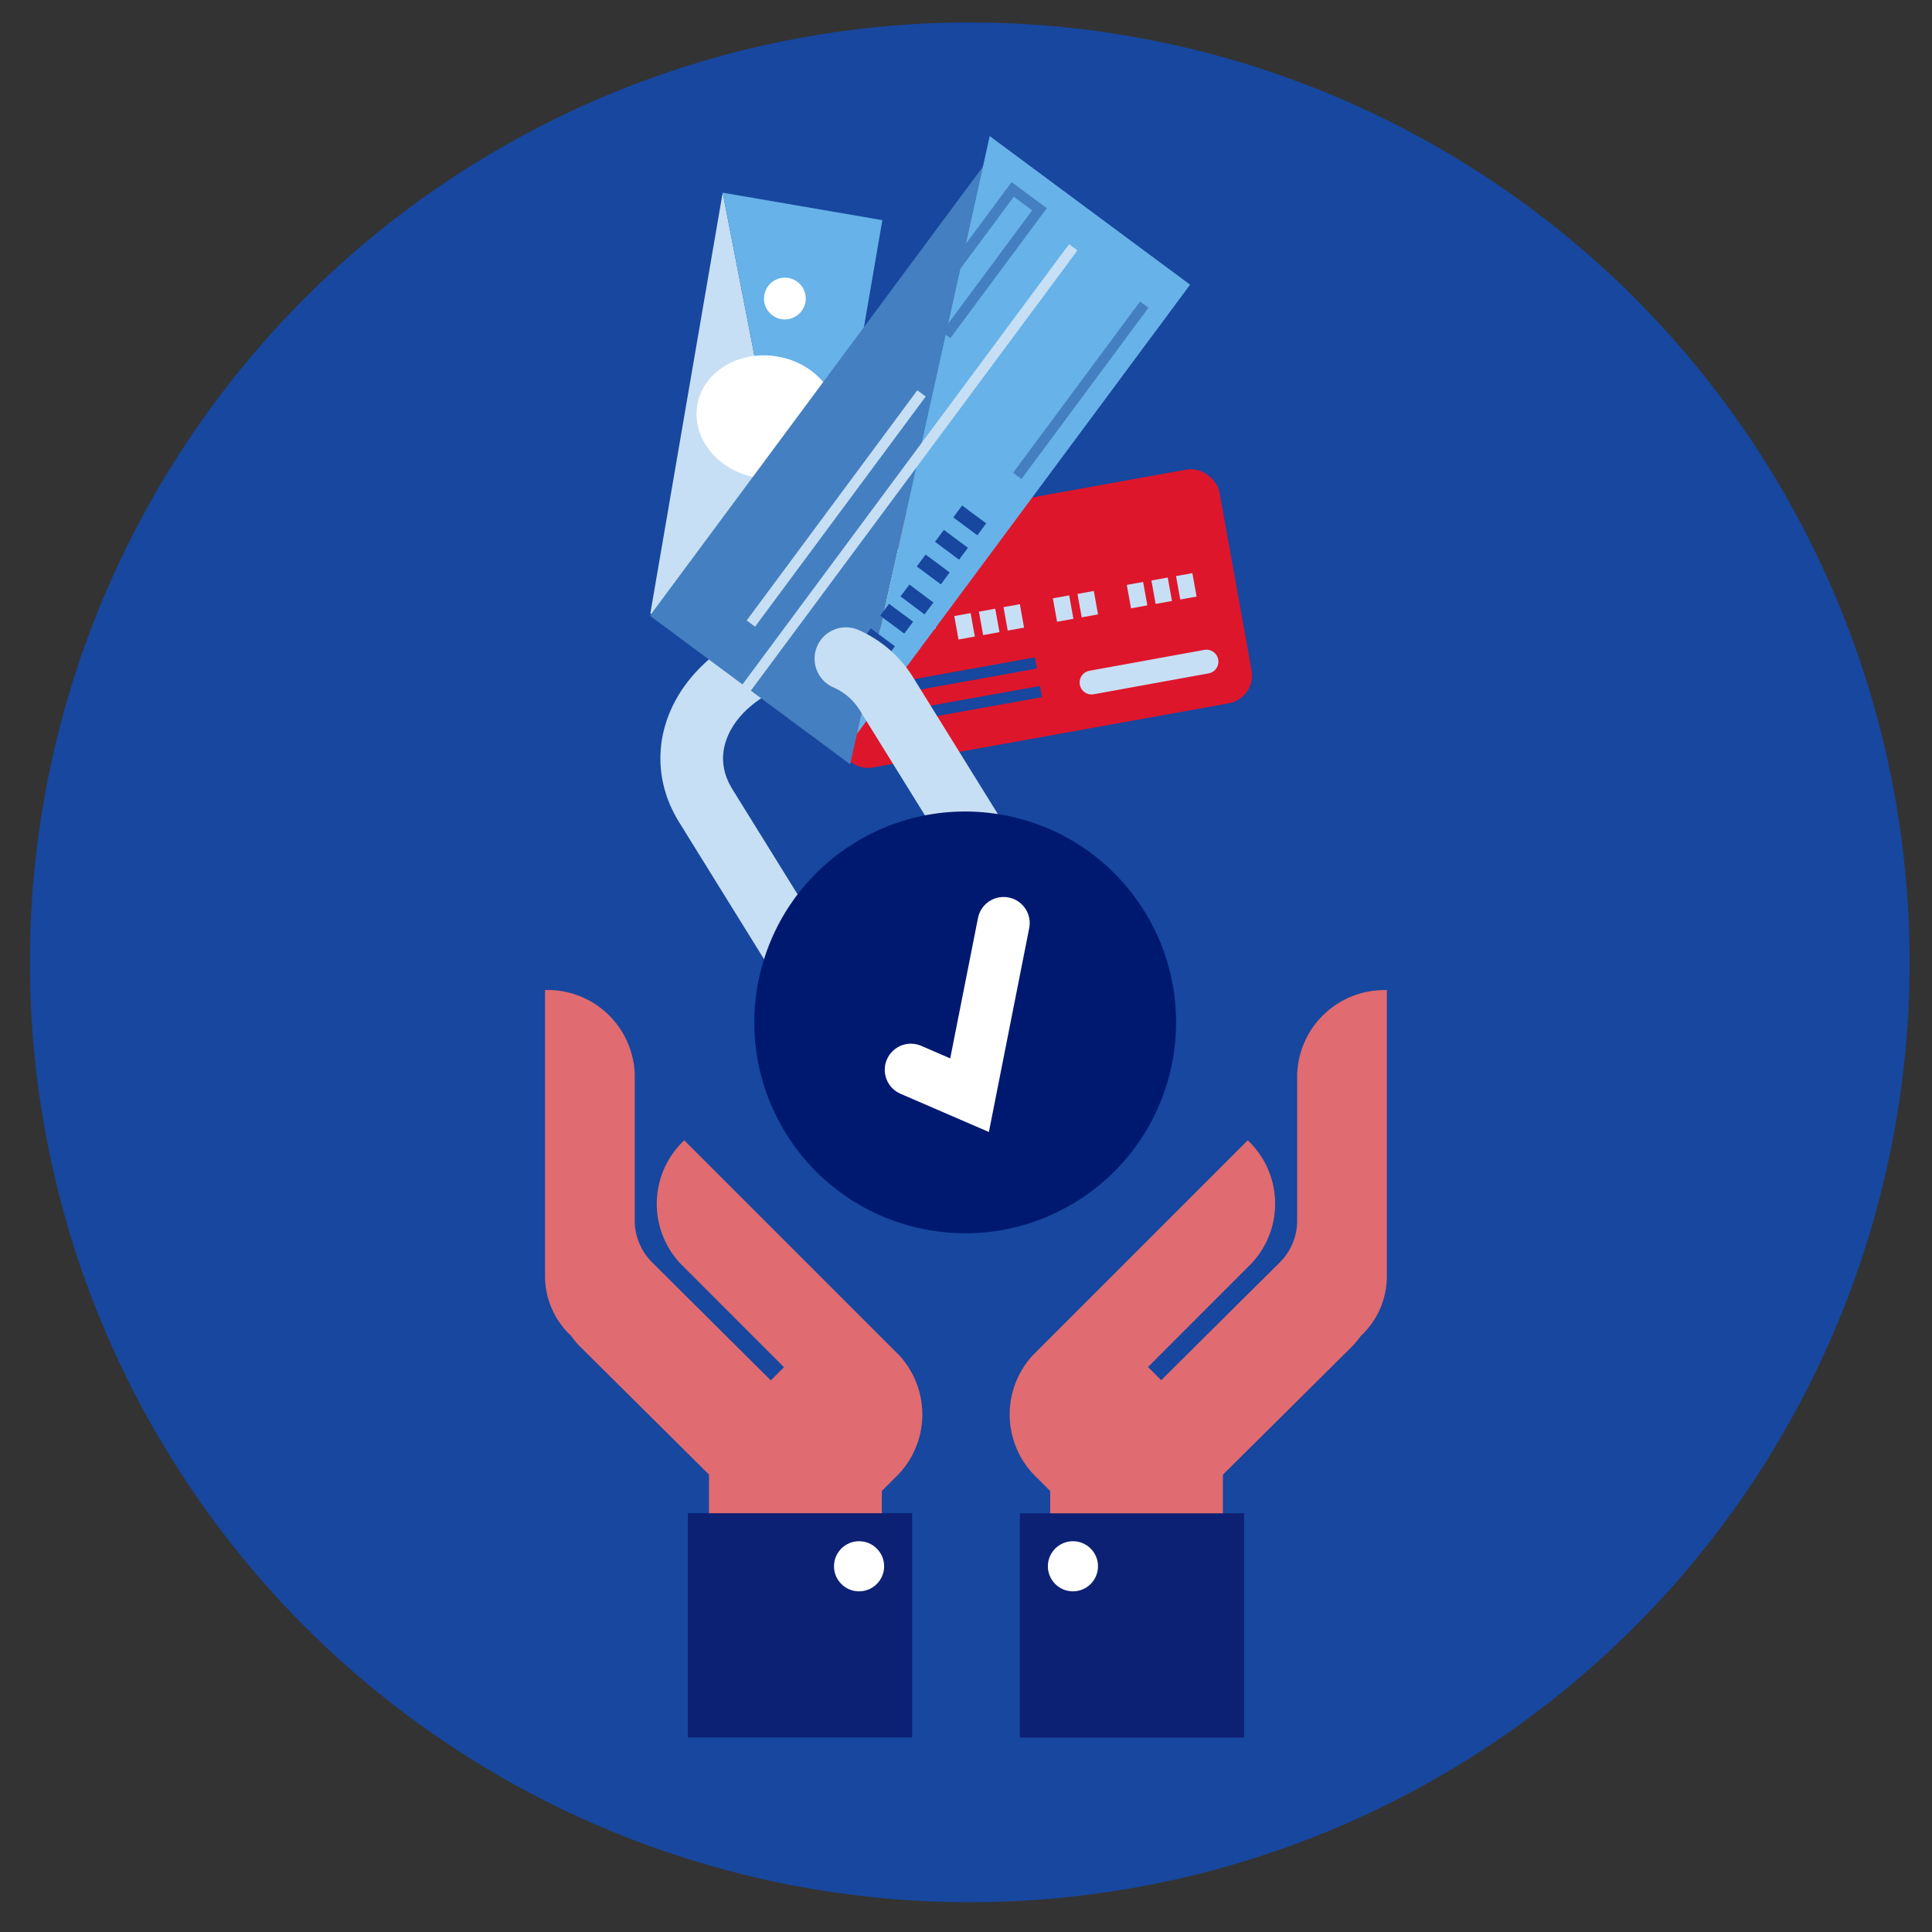
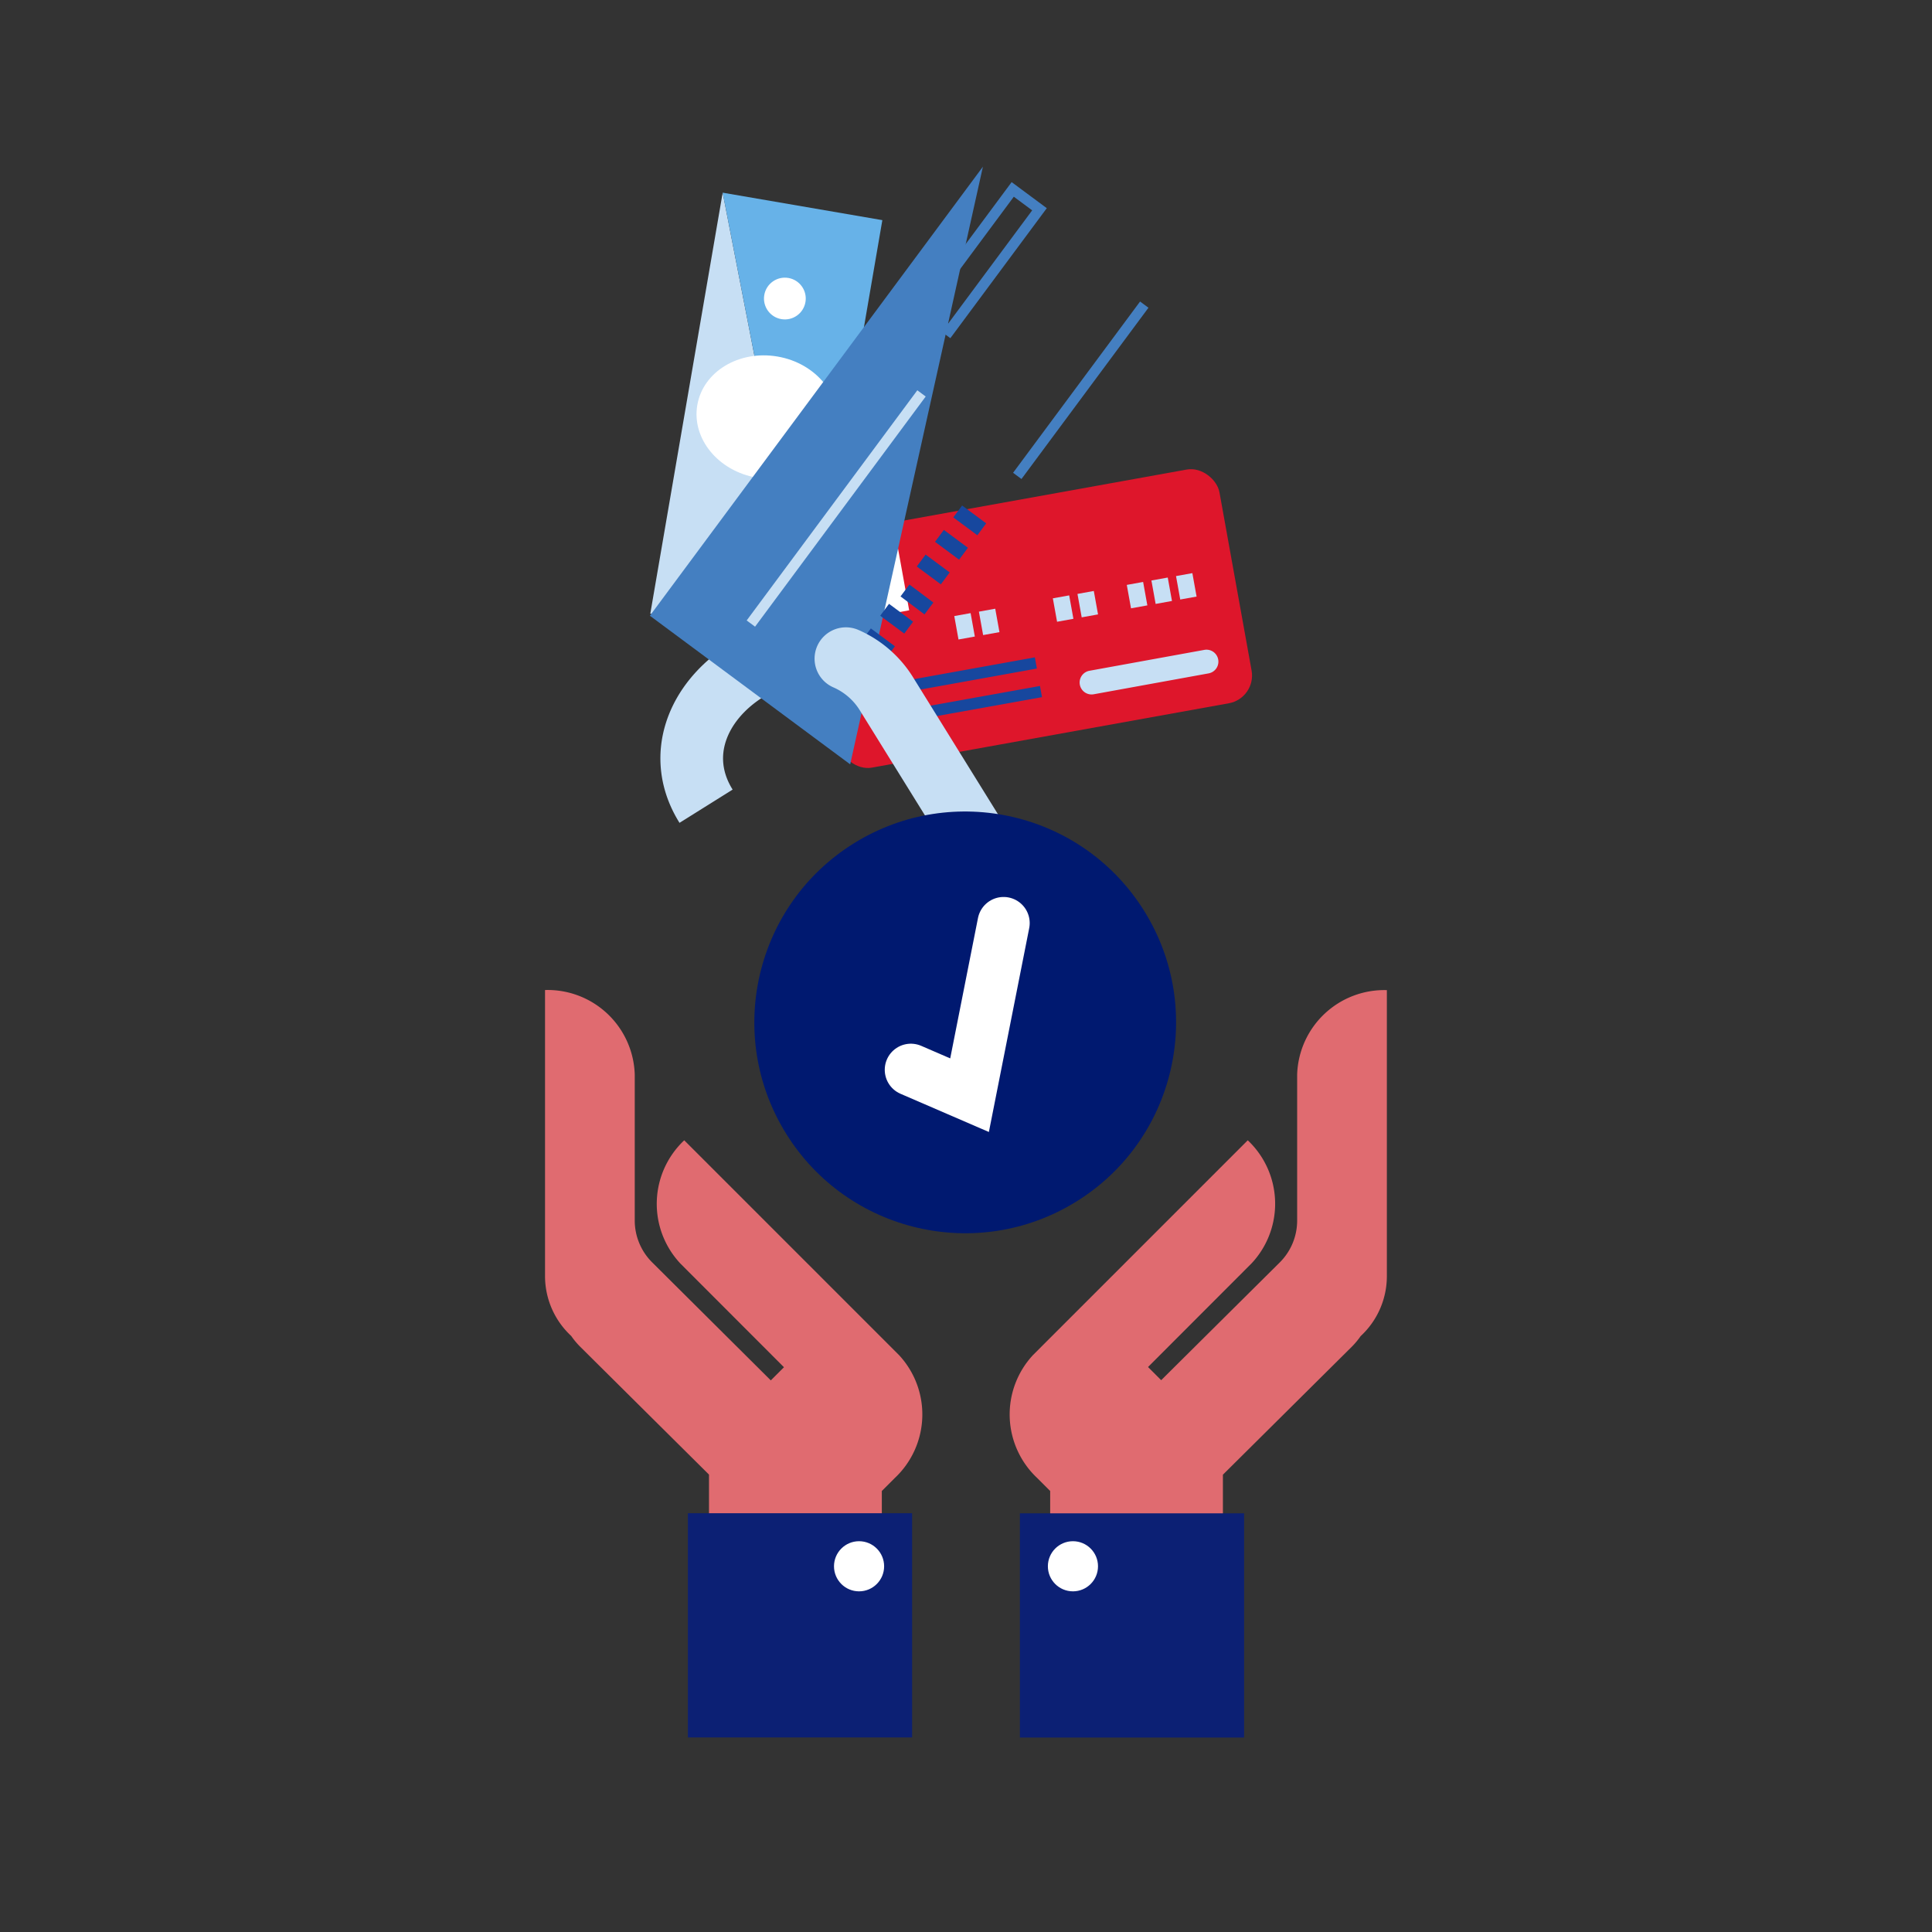
<svg xmlns="http://www.w3.org/2000/svg" viewBox="0 0 185 185">
  <rect x="0" y="0" width="185" height="185" fill="#333333" stroke="none" />
  <defs>
    <style>.cls-1{fill:#17479e;}.cls-2{fill:#e06b70;}.cls-3{fill:#0c2074;}.cls-4{fill:#fff;}.cls-10,.cls-12,.cls-13,.cls-15,.cls-5,.cls-9{fill:none;stroke-miterlimit:10;}.cls-13,.cls-5,.cls-9{stroke:#c7dff4;}.cls-13,.cls-5{stroke-width:6px;}.cls-6{fill:#c7dff4;}.cls-7{fill:#67b2e8;}.cls-8{fill:#de162b;}.cls-10{stroke:#17479e;stroke-width:1.09px;}.cls-11{fill:#447fc1;}.cls-12{stroke:#447fc1;}.cls-13,.cls-15{stroke-linecap:round;}.cls-14{fill:#001970;}.cls-15{stroke:#fff;stroke-width:5px;}</style>
  </defs>
  <title>2018-fraud-hands-holding-secure-dark-blue</title>
  <g id="Layer_1" data-name="Layer 1">
-     <circle class="cls-1" cx="92.86" cy="92.15" r="90" />
    <path class="cls-2" d="M86.08,129.75,65.52,109.19A8.35,8.35,0,0,0,65.16,121l9.91,9.92-1.26,1.26L62.45,120.88a5.66,5.66,0,0,1-1.67-4h0v-14a8.35,8.35,0,0,0-8.59-8.08v27.43a7.82,7.82,0,0,0,2.51,5.7,7.46,7.46,0,0,0,.83,1l12.36,12.27v7.5L77,150.27l0,0,0,0,7.44-2.69v-4.81l1.23-1.23A8.35,8.35,0,0,0,86.08,129.75Z" />
    <rect class="cls-3" x="65.87" y="144.9" width="21.47" height="21.47" transform="translate(-79.03 232.24) rotate(-90)" />
    <circle class="cls-4" cx="82.26" cy="149.98" r="2.4" />
    <path class="cls-2" d="M98.92,129.75l20.56-20.56a8.35,8.35,0,0,1,.36,11.79l-9.91,9.92,1.26,1.26,11.35-11.27a5.66,5.66,0,0,0,1.67-4h0v-14a8.35,8.35,0,0,1,8.59-8.08v27.43a7.82,7.82,0,0,1-2.51,5.7,7.46,7.46,0,0,1-.83,1l-12.36,12.27v7.5L108,150.27l0,0,0,0-7.44-2.69v-4.81l-1.23-1.23A8.35,8.35,0,0,1,98.92,129.75Z" />
    <rect class="cls-3" x="97.65" y="144.9" width="21.47" height="21.47" transform="translate(-47.24 264.03) rotate(-90)" />
    <circle class="cls-4" cx="102.74" cy="149.98" r="2.4" />
-     <path class="cls-5" d="M81,63.07a10.3,10.3,0,0,0-9.51,1.13c-4.77,3-6.84,8.27-3.88,13l8.89,14.34" />
+     <path class="cls-5" d="M81,63.07a10.3,10.3,0,0,0-9.51,1.13c-4.77,3-6.84,8.27-3.88,13" />
    <polygon class="cls-6" points="77.56 61.39 62.27 58.76 69.2 18.45 77.56 61.39" />
    <polygon class="cls-7" points="69.2 18.45 84.49 21.08 77.56 61.39 69.2 18.45" />
    <path class="cls-4" d="M74.45,34.14c3.69.63,6.24,3.75,5.69,6.95s-4,5.28-7.68,4.65S66.22,42,66.77,38.79,70.76,33.51,74.45,34.14Z" />
    <circle class="cls-4" cx="75.16" cy="28.59" r="2" transform="translate(34.25 97.82) rotate(-80.25)" />
    <circle class="cls-4" cx="71.27" cy="51.2" r="2" transform="translate(8.74 112.77) rotate(-80.25)" />
    <rect class="cls-8" x="78.5" y="47.87" width="40.12" height="22.74" rx="2.7" ry="2.7" transform="translate(-8.94 18.42) rotate(-10.22)" />
    <path class="cls-6" d="M115.73,64.48l-11,2a1.14,1.14,0,1,1-.41-2.25l11-2a1.14,1.14,0,1,1,.41,2.25" />
    <rect class="cls-4" x="80.05" y="52.59" width="6.48" height="6.48" transform="translate(-8.58 15.66) rotate(-10.22)" />
-     <rect class="cls-9" x="82.01" y="53.95" width="6.48" height="6.48" transform="translate(-8.79 16.03) rotate(-10.22)" />
    <line class="cls-10" x1="84.88" y1="68.88" x2="99.68" y2="66.22" />
    <line class="cls-10" x1="82.78" y1="66.44" x2="99.19" y2="63.48" />
    <rect class="cls-6" x="91.56" y="58.84" width="1.59" height="2.28" transform="translate(-9.17 17.33) rotate(-10.22)" />
    <rect class="cls-6" x="93.92" y="58.42" width="1.59" height="2.28" transform="translate(-9.06 17.74) rotate(-10.22)" />
-     <rect class="cls-6" x="96.28" y="57.99" width="1.59" height="2.28" transform="translate(-8.95 18.15) rotate(-10.22)" />
    <rect class="cls-6" x="101" y="57.14" width="1.59" height="2.28" transform="translate(-8.72 18.98) rotate(-10.22)" />
    <rect class="cls-6" x="103.36" y="56.72" width="1.59" height="2.28" transform="translate(-8.61 19.39) rotate(-10.22)" />
    <rect class="cls-6" x="108.08" y="55.86" width="1.59" height="2.28" transform="translate(-8.38 20.21) rotate(-10.22)" />
    <rect class="cls-6" x="110.44" y="55.44" width="1.59" height="2.28" transform="translate(-8.27 20.62) rotate(-10.22)" />
    <rect class="cls-6" x="112.8" y="55.01" width="1.59" height="2.28" transform="translate(-8.16 21.04) rotate(-10.22)" />
    <polygon class="cls-11" points="81.41 73.19 62.23 58.96 94.12 15.96 81.41 73.19" />
-     <polygon class="cls-7" points="94.77 13.03 113.96 27.26 82.06 70.26 94.77 13.03" />
    <rect class="cls-1" x="81.66" y="62.52" width="1.42" height="2.87" transform="translate(-18.07 92.01) rotate(-53.43)" />
    <rect class="cls-1" x="83.41" y="60.16" width="1.42" height="2.87" transform="translate(-15.47 92.46) rotate(-53.43)" />
    <rect class="cls-1" x="85.15" y="57.8" width="1.42" height="2.87" transform="translate(-12.87 92.91) rotate(-53.43)" />
    <rect class="cls-1" x="86.9" y="55.45" width="1.42" height="2.87" transform="matrix(0.6, -0.8, 0.8, 0.6, -10.27, 93.36)" />
    <rect class="cls-1" x="88.65" y="53.09" width="1.42" height="2.87" transform="translate(-7.67 93.81) rotate(-53.43)" />
    <rect class="cls-1" x="90.4" y="50.73" width="1.42" height="2.87" transform="translate(-5.07 94.26) rotate(-53.43)" />
    <rect class="cls-1" x="92.14" y="48.38" width="1.42" height="2.87" transform="translate(-2.47 94.72) rotate(-53.43)" />
    <rect class="cls-12" x="86.68" y="23.31" width="14.5" height="3.19" transform="translate(17.97 85.51) rotate(-53.43)" />
    <line class="cls-9" x1="71.9" y1="59.71" x2="88.24" y2="37.67" />
-     <line class="cls-9" x1="70.73" y1="66.87" x2="102.77" y2="23.68" />
    <line class="cls-12" x1="97.41" y1="45.57" x2="109.57" y2="29.17" />
    <path class="cls-13" d="M95.56,83.66,84.94,66.53A8.63,8.63,0,0,0,81,63.07" />
    <circle class="cls-14" cx="92.42" cy="97.9" r="20.19" transform="translate(-37.7 63.35) rotate(-31.78)" />
    <polyline class="cls-15" points="87.22 102.44 92.84 104.87 96.1 88.39" />
  </g>
</svg>